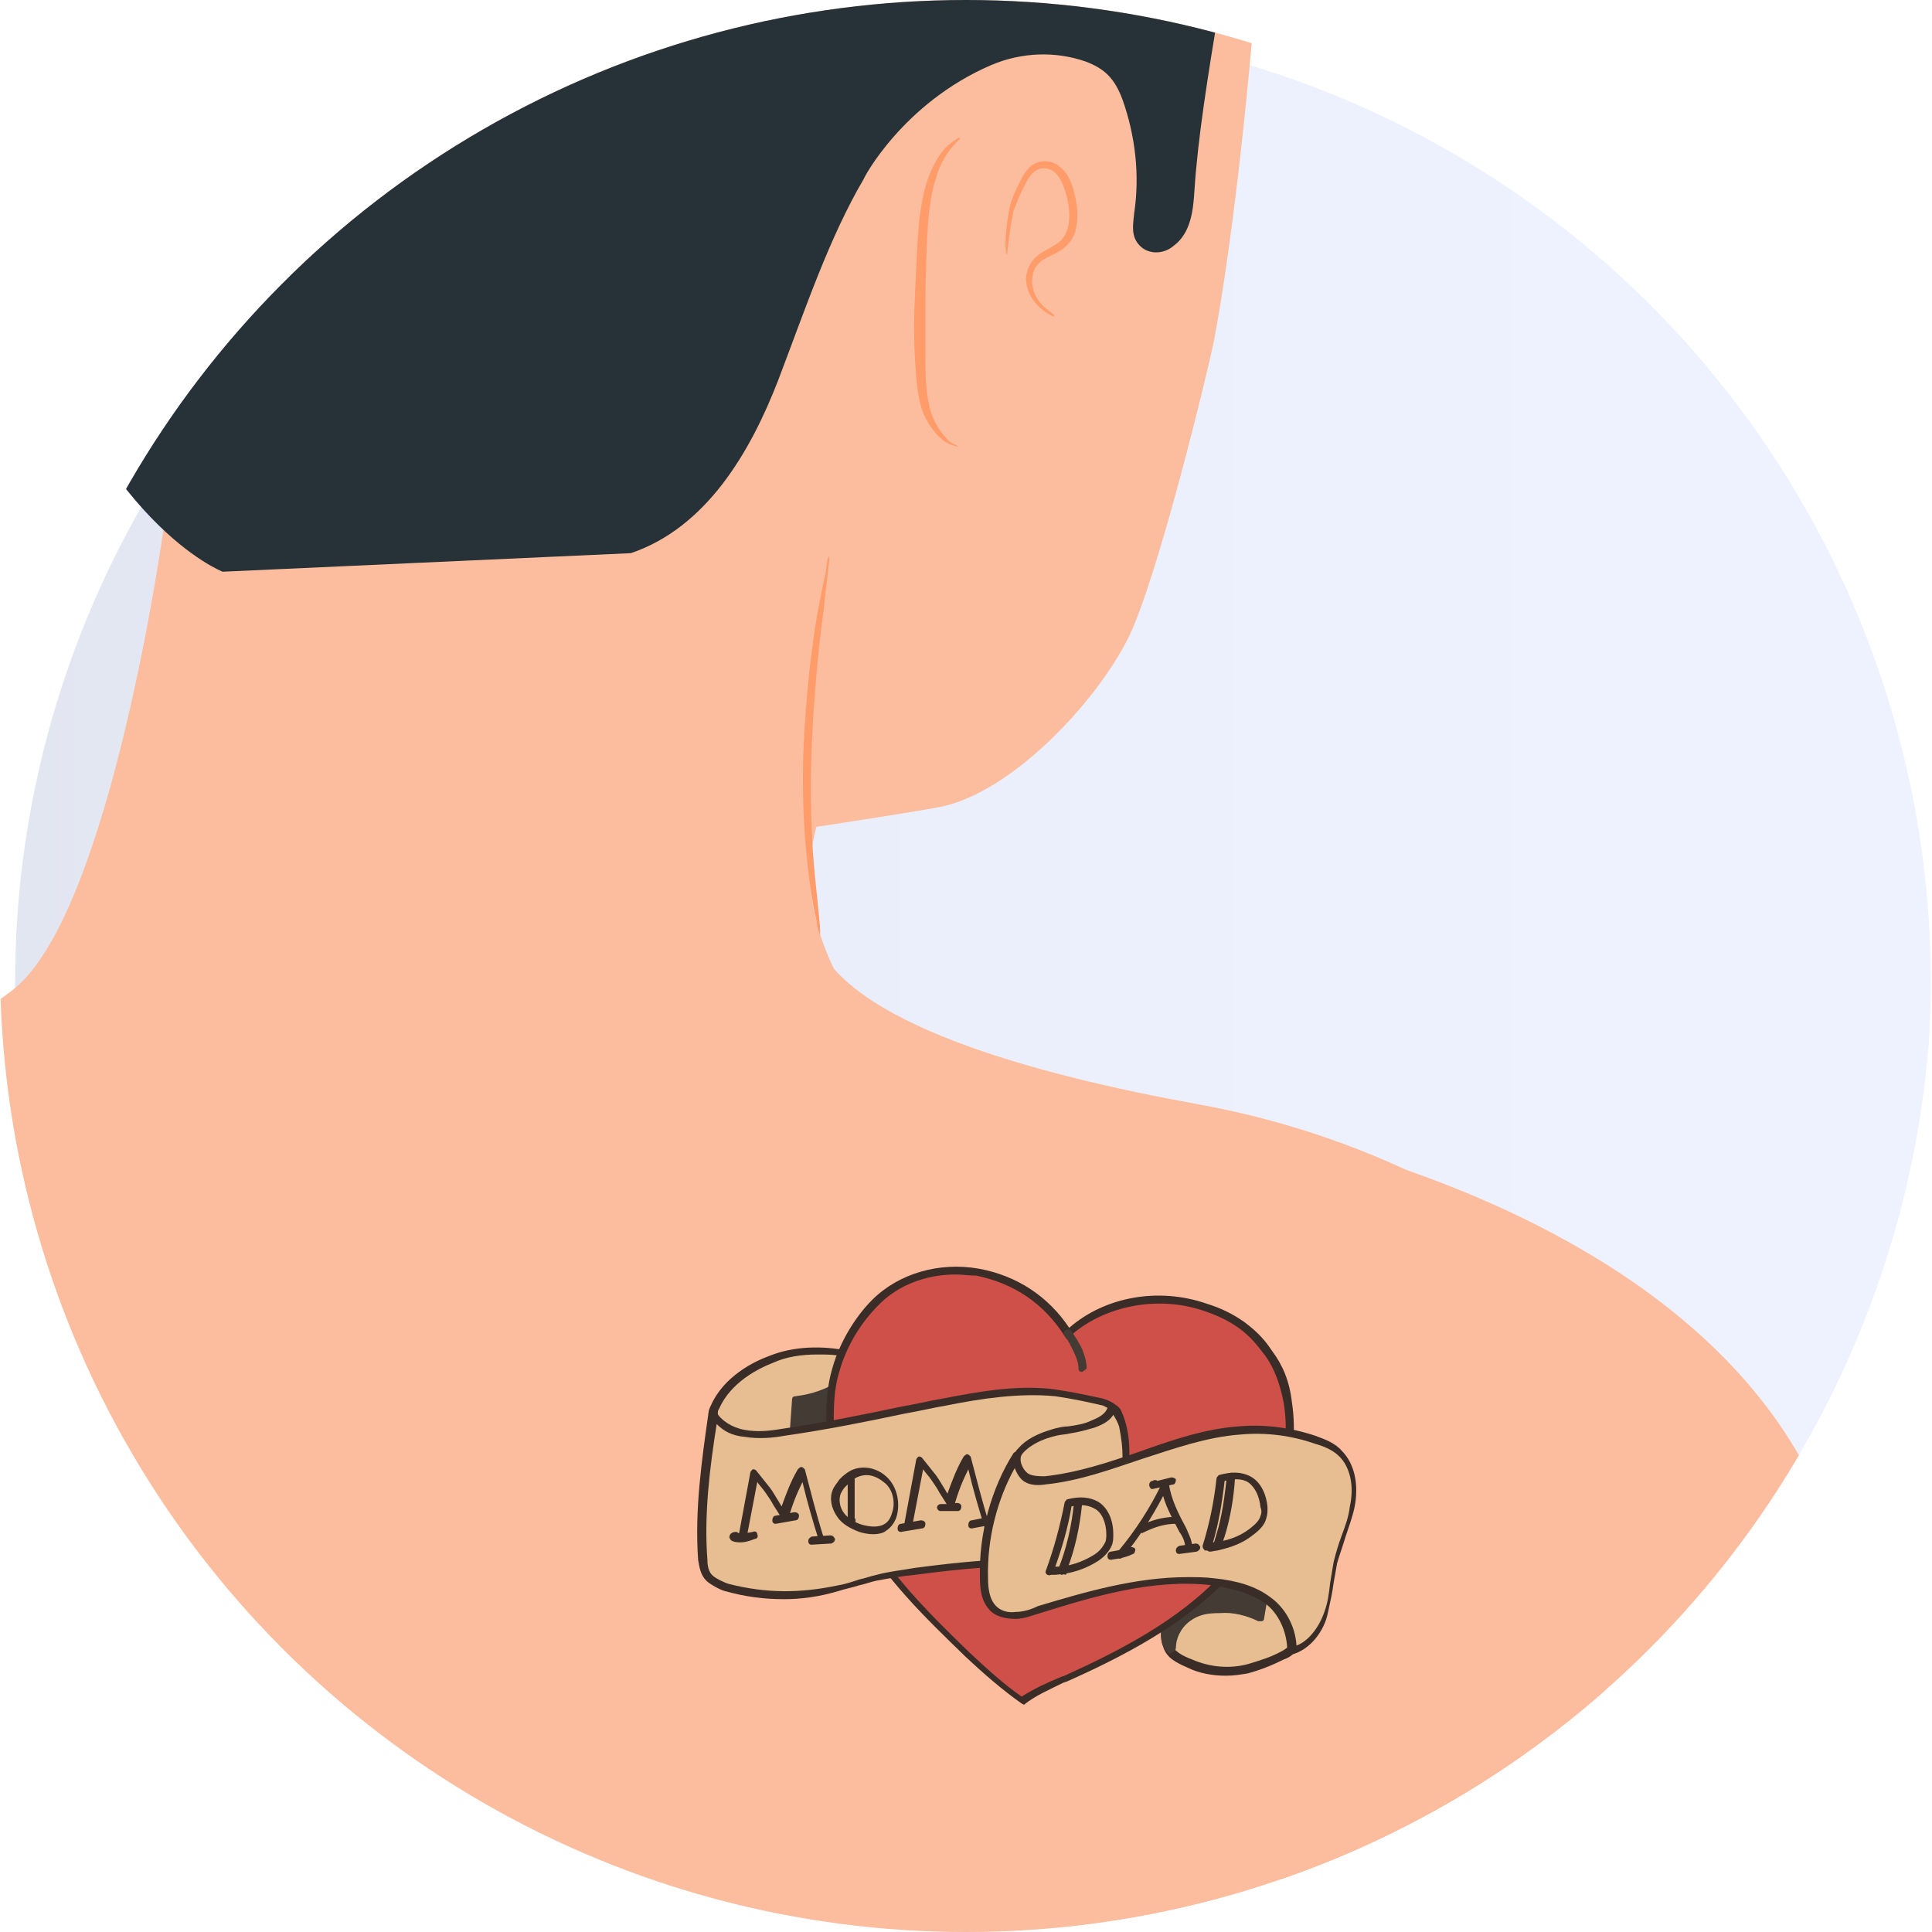
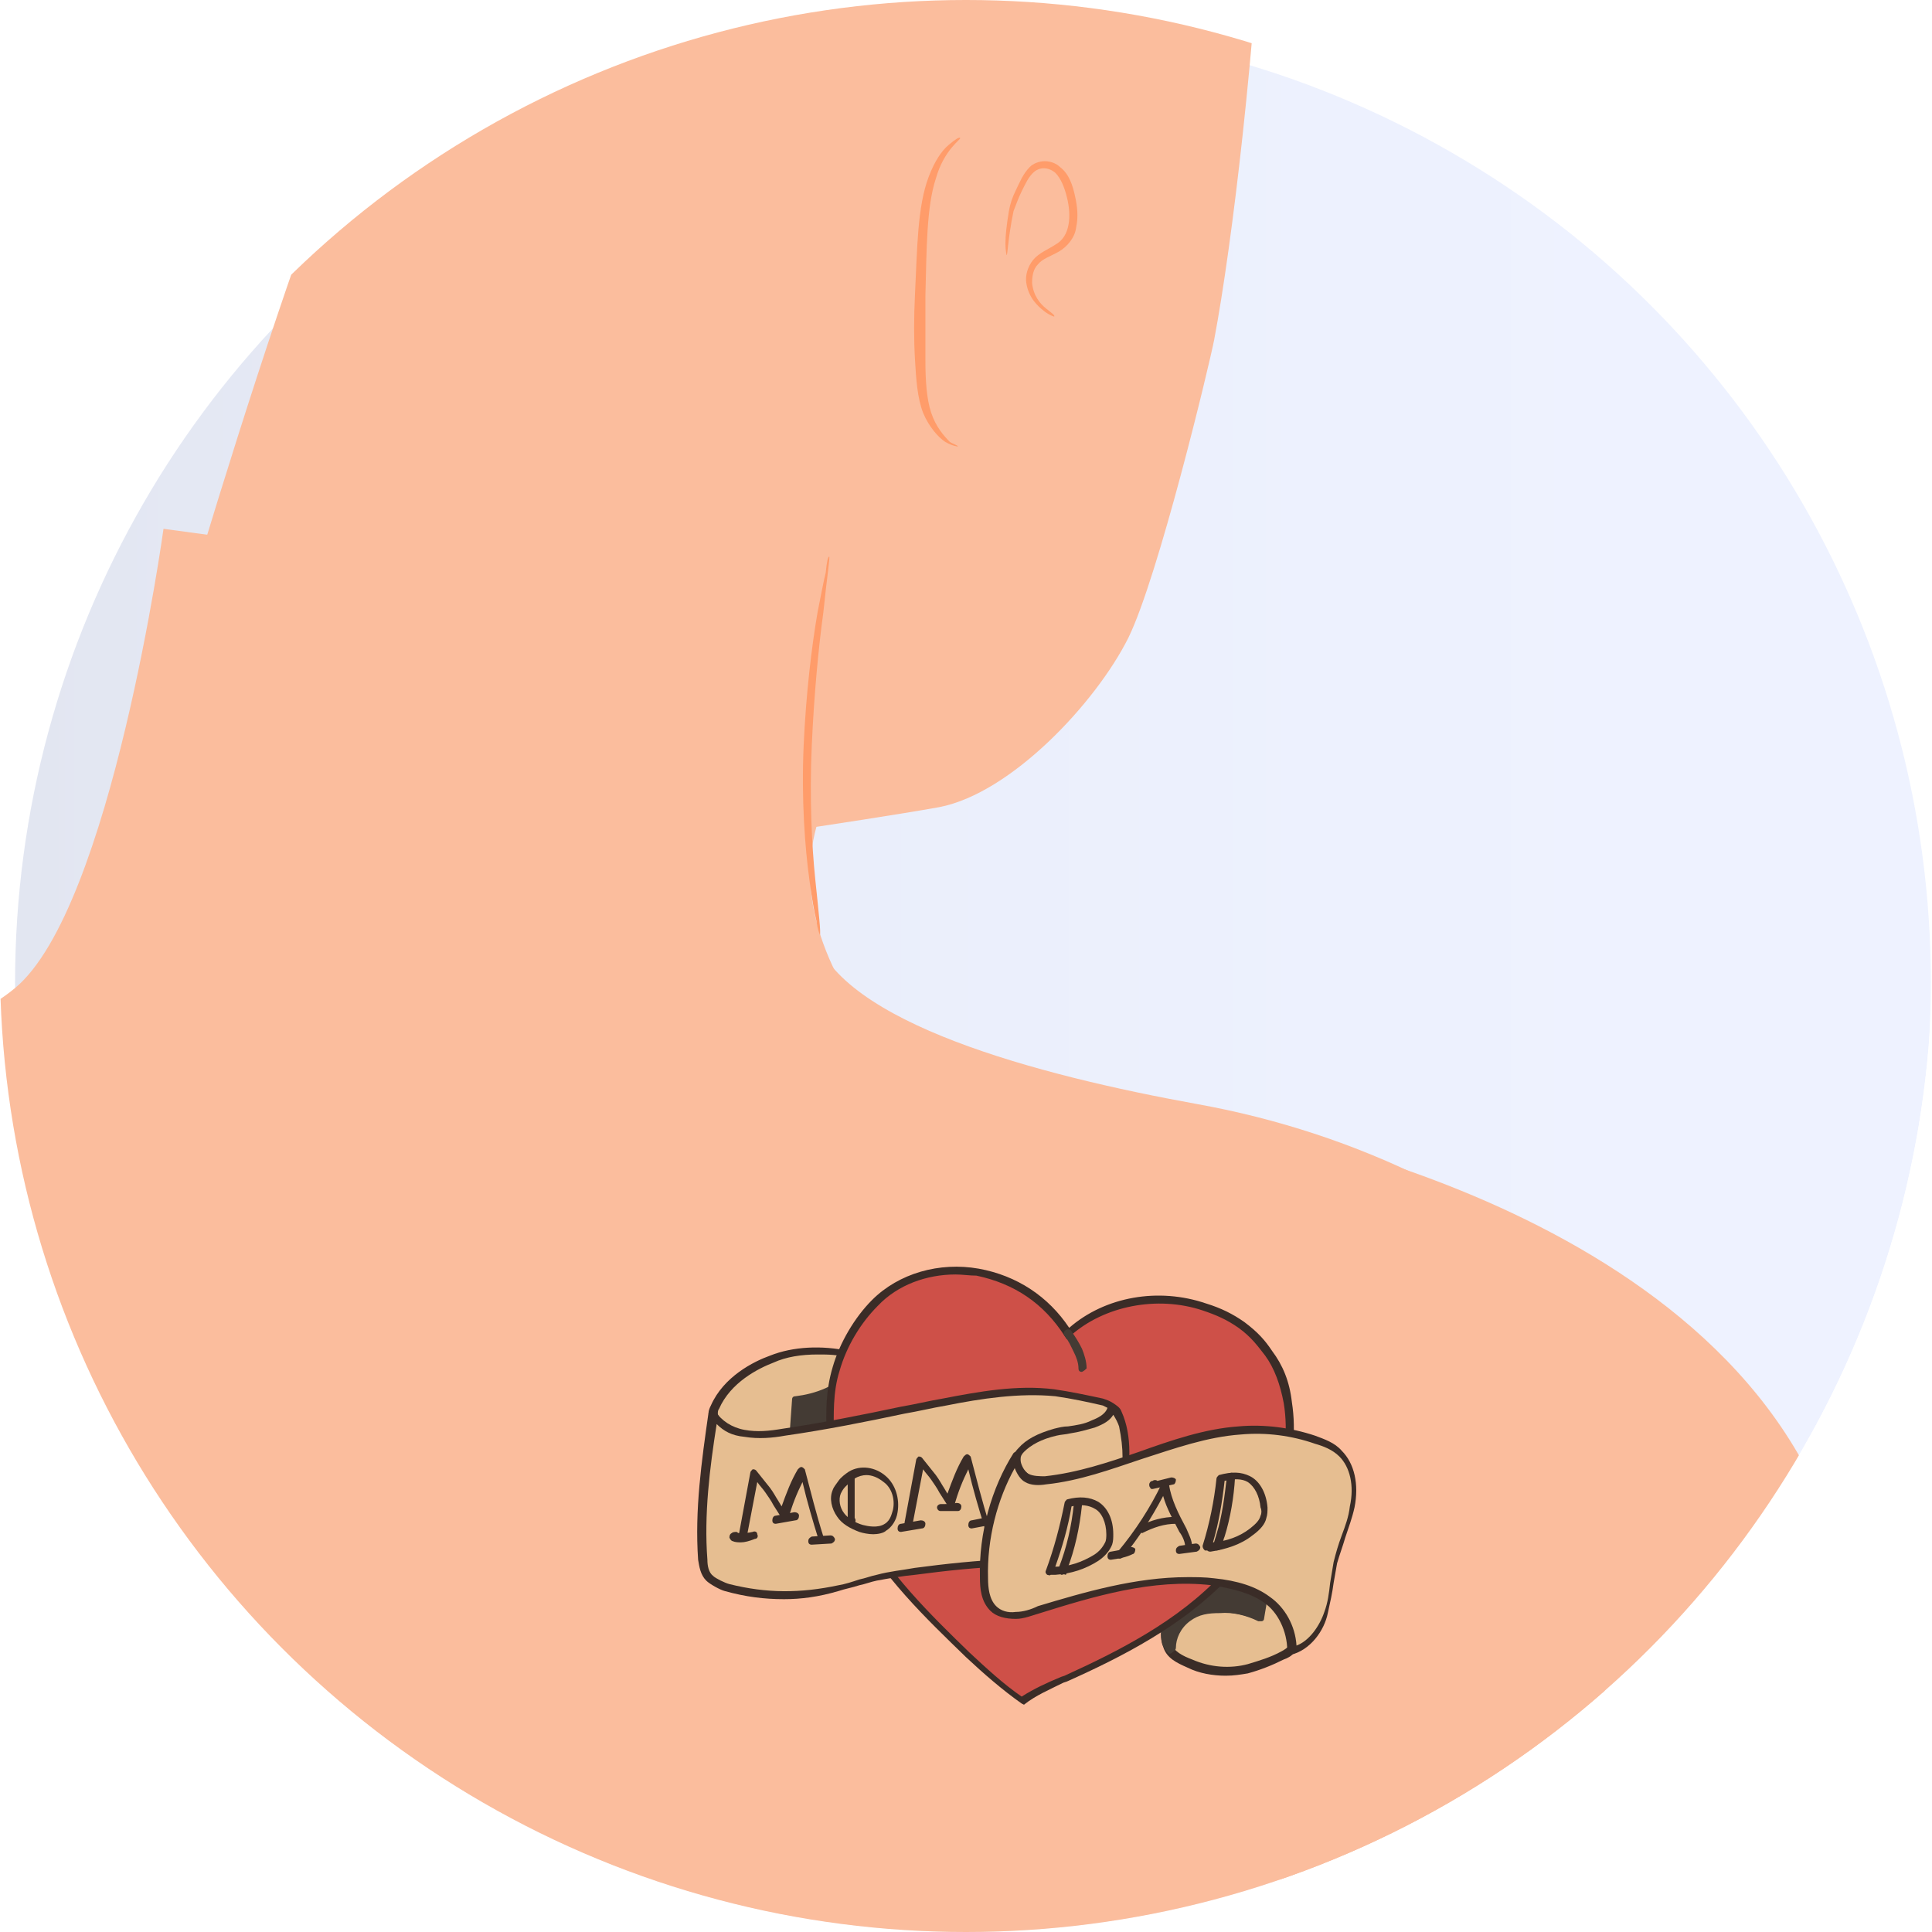
<svg xmlns="http://www.w3.org/2000/svg" xmlns:xlink="http://www.w3.org/1999/xlink" version="1.1" id="Layer_1" x="0px" y="0px" viewBox="0 0 166.6 166.6" style="enable-background:new 0 0 166.6 166.6;" xml:space="preserve">
  <style type="text/css">
	.st0{clip-path:url(#SVGID_00000015339351015519822160000003972279242927309233_);}
	.st1{opacity:0.18;}
	.st2{fill:url(#SVGID_00000025439553750483339330000012409580363012245691_);}
	.st3{fill:#FBBD9D;}
	.st4{fill:#FF9C6A;}
	.st5{fill:#263238;}
	.st6{fill:#FF735D;}
	.st7{fill:#375A64;}
	.st8{opacity:0.84;}
	.st9{fill:#E2BE8E;}
	.st10{fill:#171111;}
	.st11{fill:#222220;}
	.st12{fill:#C63B38;}
</style>
  <g>
    <g>
      <defs>
        <circle id="SVGID_1_" cx="83.3" cy="83.3" r="83.3" />
      </defs>
      <clipPath id="SVGID_00000060022144619389460850000016793059054595212456_">
        <use xlink:href="#SVGID_1_" style="overflow:visible;" />
      </clipPath>
      <g style="clip-path:url(#SVGID_00000060022144619389460850000016793059054595212456_);">
        <g class="st1">
          <linearGradient id="SVGID_00000106847024171155469640000013486987618500715162_" gradientUnits="userSpaceOnUse" x1="1.297" y1="996.697" x2="166.5" y2="996.697" gradientTransform="matrix(1 0 0 1 0 -912)">
            <stop offset="0" style="stop-color:#5F74B1" />
            <stop offset="0.247" style="stop-color:#7A90D2" />
            <stop offset="0.49" style="stop-color:#8FA6EB" />
            <stop offset="0.713" style="stop-color:#9CB3FA" />
            <stop offset="0.894" style="stop-color:#A0B7FF" />
          </linearGradient>
          <circle style="fill:url(#SVGID_00000106847024171155469640000013486987618500715162_);" cx="83.9" cy="84.7" r="82.6" />
        </g>
        <g>
          <g>
            <path class="st3" d="M140.2,113.8c-10.2-9.8-23.1-16.1-37-18.6c-13.8-2.5-30.7-7-33-14.6c-3.6-11.6-1.5-27.6-1.5-27.6       l-54.6-7.4c0,0-4.5,32.7-12.8,39.6s-34.9,12-40.6,16.6c-5.6,4.6-32.4,40.3-32.4,40.3S-52,201.5-51,209.4       c0.9,7.9,15.7,82,15.7,92.9c-0.1,10.9-9.1,28.5-9.1,28.5h159.3l-9.7-32c1.2-3.1,18.8-109.9,22.3-123.6c0.2,0.3,0.4,0.5,0.5,0.6       l18.5-53.6C145.8,120,143.4,116.9,140.2,113.8z" />
          </g>
          <g>
            <g>
              <g>
                <path class="st4" d="M37.2,303c-0.2,0-0.6-19.4-0.9-43.3c-0.3-23.9-0.4-43.3-0.2-43.3c0.2,0,0.6,19.4,0.9,43.3         C37.3,283.6,37.4,303,37.2,303z" />
              </g>
            </g>
          </g>
          <g>
            <g>
              <g>
                <path class="st4" d="M20.1,163.2c0,0,0,0.8-0.1,2.3c0,0.7-0.1,1.6-0.3,2.7c-0.2,1-0.3,2.2-0.6,3.5c-0.3,1.3-0.6,2.7-1,4.2         c-0.4,1.5-1,3.1-1.6,4.7c-1.3,3.3-3,6.7-5.1,10.2c-2.2,3.4-4.6,6.4-6.9,9c-1.2,1.2-2.4,2.5-3.6,3.5c-1.1,1.1-2.3,2-3.3,2.8         c-1,0.8-2,1.5-2.9,2.1s-1.6,1.1-2.3,1.4c-1.3,0.7-2,1.1-2,1.1s0.6-0.5,1.9-1.3c0.6-0.4,1.4-0.9,2.2-1.5s1.8-1.3,2.8-2.1         c1-0.8,2.1-1.7,3.2-2.8c1.2-1,2.3-2.2,3.5-3.5c2.3-2.6,4.7-5.6,6.8-8.9c2.1-3.4,3.8-6.8,5.1-10c0.6-1.6,1.2-3.2,1.6-4.6         c0.5-1.5,0.8-2.9,1.1-4.1c0.3-1.3,0.5-2.4,0.7-3.5c0.2-1,0.3-1.9,0.4-2.6C19.9,164,20,163.2,20.1,163.2z" />
              </g>
            </g>
          </g>
          <g>
            <g>
              <path class="st3" d="M105.3,96.7c0,0,43.4,6.5,52.9,35.7c11.2,34.6,30.3,167.1,27.5,183.3c-0.4,2.4-2.5,15.3-2.5,15.3h-46.5        l1.7-23.1c0,0-17.7-101.1-18.7-107.5s-6.9-6.4-6.9-6.4L105.3,96.7z" />
            </g>
            <g>
              <g>
                <path class="st4" d="M128.3,155.8c0,0,0,0.3,0,0.8c0,0.5-0.1,1.3-0.2,2.2c-0.2,1.9-0.4,4.6-0.8,8c-0.7,6.7-1.9,16-3.5,26.1         s-3.4,19.4-4.8,25.9c-0.7,3.3-1.3,6-1.7,7.8c-0.2,0.9-0.4,1.6-0.5,2.1c-0.1,0.5-0.2,0.7-0.2,0.7s0-0.3,0.1-0.8         c0.1-0.5,0.2-1.2,0.4-2.1c0.4-1.9,0.9-4.6,1.6-7.9c1.3-6.6,3-15.8,4.6-25.9s2.8-19.4,3.6-26.1c0.4-3.3,0.7-6,0.9-8         c0.1-0.9,0.2-1.6,0.3-2.2C128.2,156.1,128.3,155.8,128.3,155.8z" />
              </g>
            </g>
          </g>
          <g>
            <g>
-               <path class="st3" d="M-25,96.1c0,0-48.8,8.7-64.5,37.5c-17.5,31.9-28.5,163.7-25.7,179.9c0.4,2.4,2.8,17.5,2.8,17.5h46.4        l-1.9-25.3c0,0,17.7-101.1,18.7-107.5c1-6.5,6.9-6.4,6.9-6.4L-25,96.1z" />
-             </g>
+               </g>
            <g>
              <g>
                <path class="st4" d="M-59.7,156.2c0,0,0.1,0.3,0.1,0.8c0.1,0.6,0.2,1.3,0.3,2.3c0.2,2,0.6,4.8,1.1,8.4         c1,7.1,2.5,16.8,4.4,27.4c1.9,10.7,3.6,20.4,4.7,27.3c0.6,3.5,1,6.4,1.3,8.3c0.1,1,0.2,1.7,0.3,2.3c0.1,0.5,0.1,0.8,0.1,0.8         s-0.1-0.3-0.2-0.8c-0.1-0.6-0.2-1.3-0.4-2.3c-0.3-2-0.8-4.8-1.4-8.3c-1.3-7.1-3-16.7-4.9-27.3c-1.9-10.7-3.4-20.4-4.2-27.4         c-0.4-3.5-0.8-6.4-0.9-8.4c-0.1-1-0.1-1.7-0.2-2.3C-59.7,156.5-59.7,156.2-59.7,156.2z" />
              </g>
            </g>
          </g>
        </g>
        <g>
          <g>
            <g>
              <path class="st3" d="M104.7,29.3c3.2-16.9,7.8-67.9,1.1-67.9L30.6,9.1C22.2,28.9,10.3,72,10.3,72l66.2,18.7        c-5.4-6.8-7.8-13.2-6.1-19.4c0,0,7.3-1.1,10.6-1.7c6.2-1.2,13.5-9,16.3-14.6C99.9,49.7,104.3,31.4,104.7,29.3z" />
            </g>
          </g>
          <g>
            <g>
-               <path class="st5" d="M85.5,5.6c2.6-1.1,5.5-1.2,8.1-0.3c1.6,0.6,2.5,1.4,3.2,3.3c1.1,3.1,1.5,6.5,1,9.8c-0.1,1-0.3,2,0.5,2.8        c0.8,0.8,2.1,0.7,2.9,0c1.5-1.1,1.7-3.1,1.8-4.8c0.6-9.2,3.5-21.3,4.1-30.6l0,0c0.2-0.9,0.3-1.9,0.5-2.8        c1.9-12.8,2.1-21.5-4.8-36.5c-6.9-15.1-27.8-22.3-39.2-25c-11.4-2.7-26.3-1-42.9,7.8C4.1-62.2-3.9-31.2-3.9-31.2        s-2.2,5.1-2,19.4C-5.8,2.4-5,3.2,1.8,24.2c6.7,21,17.4,25.1,17.4,25.1l35.2-1.6c6.5-2.2,10.3-8.7,12.7-14.9        c2.4-6.3,4.4-12.3,7.4-17.4C74.4,15.5,77.8,8.9,85.5,5.6z" />
-             </g>
+               </g>
          </g>
          <g>
            <g>
              <path class="st6" d="M4.4-62.1c8.1-3.5,16-2.6,21.3,4.7c4.6,6.2,6.8,13.1,5,20.5c-1.8,7.5-8.9,13.6-16.6,13.5        c-4.8,0.1-9.3-2.2-12.8-5.4c-5.1-4.8-8-12.1-7-19C-4.6-54.8-2.4-60,4.4-62.1" />
            </g>
          </g>
          <g>
            <g>
              <path class="st5" d="M27.6-41.4c-3.7-9.4-7.3-19.2-18.3-22.1c-18.5-6.4-24.7-3.3-33.6,1c-5.3,2.5-10.2,11.7-11.8,17.3        c-1.8,6.5,0.1,13.6,4.2,18.9s10.2,8.8,16.7,10.4c1.6,0.4,3.4,0.8,4.7,1.8c2.7,2.2,2.5,6.7,0.4,9.5s-5.4,4.4-8.6,5.8        c8.8,3.7,20,0.4,25.4-7.4C7-1.8,5.2,2.8,2.1,6.1c9.5-3.4,18-9.9,22.9-18.6S31.3-32.1,27.6-41.4z" />
            </g>
          </g>
          <g>
            <g>
              <g>
                <path class="st7" d="M9.4-63.5c0,0,0.1,0,0.4,0.1c0.3,0.1,0.7,0.2,1.2,0.3c1,0.3,2.5,0.9,4.2,1.9s3.7,2.7,5.4,4.9         c1.8,2.3,3.4,5.1,4.8,8.4c0.7,1.6,1.4,3.4,2.2,5.2c0.7,1.8,1.4,3.8,1.9,5.9c0.9,4.2,1,8.8,0.1,13.5         c-0.9,4.7-2.8,9.5-5.8,13.7c-3,4.3-6.9,8.1-11.5,11.1c-3.2,2.1-6.5,3.7-10,5L0.8,7l1-1.1C5,2.5,6.6-2.1,6.5-6.4l0.7,0.2         C4-1.7-0.8,1.1-5.5,2.2s-9.4,0.7-13.2-0.9l-0.6-0.2l0.6-0.2c3.6-1.6,6.9-3.3,8.7-6c1.7-2.6,1.7-5.7,0.7-7.6         c-1.1-1.9-3-2.5-4.1-2.8c-0.5-0.2-1-0.3-1.3-0.4C-15-16-15.1-16-15.1-16s0.2,0,0.5,0.1c0.3,0.1,0.7,0.2,1.3,0.3         c0.6,0.1,1.3,0.3,2.1,0.7c0.8,0.4,1.6,1.1,2.2,2.1c1.2,2,1.2,5.2-0.6,8s-5.2,4.6-8.8,6.2V0.9c3.6,1.4,8.1,1.9,12.7,0.7         c4.6-1.1,9.2-3.8,12.3-8.2l0.6-0.8v1.1C7.3-1.9,5.6,2.8,2.4,6.4L2,5.8C5.4,4.6,8.7,3,11.8,0.9c4.5-3,8.4-6.7,11.3-10.9         s4.8-8.9,5.7-13.5c0.9-4.6,0.8-9.2,0-13.3c-0.4-2.1-1.1-4-1.8-5.8s-1.4-3.6-2.1-5.2c-1.4-3.3-3-6.1-4.7-8.4         c-1.7-2.3-3.6-3.9-5.3-5C11.6-63,9.3-63.4,9.4-63.5z" />
              </g>
            </g>
          </g>
          <g>
            <g>
              <g>
                <path class="st7" d="M24.2-41.3c0,0,0,0.1-0.1,0.3c-0.1,0.2-0.2,0.5-0.4,0.9c-0.3,0.8-0.9,1.9-1.6,3.3         c-1.6,2.8-4.1,6.7-8.4,10.5C11.7-24.4,9-22.6,6-21.2c-3.1,1.4-6.7,2.4-10.5,2.6s-7.9-0.4-11.6-2.2c-3.8-1.7-7.1-4.8-9.3-8.6         s-3.2-8.2-2.6-12.4c0.5-4.2,2.7-7.8,5.3-10.6c2.6-2.8,5.7-4.8,8.7-6.2s6.1-2.3,8.9-2.8c5.6-1,10.3-0.4,13.4,0.3         c0.8,0.2,1.5,0.4,2,0.5c0.6,0.2,1.1,0.3,1.5,0.5c0.4,0.1,0.6,0.3,0.9,0.3c0.2,0.1,0.3,0.1,0.3,0.1s-0.1,0-0.3-0.1         c-0.2-0.1-0.5-0.2-0.9-0.3c-0.4-0.1-0.9-0.3-1.5-0.4c-0.6-0.2-1.3-0.3-2-0.5C5.2-61.5,0.5-61.9-5-60.9         c-2.8,0.5-5.8,1.4-8.8,2.8s-6,3.4-8.5,6.1s-4.6,6.2-5.1,10.2s0.4,8.3,2.6,11.9c2.1,3.7,5.3,6.6,9,8.3         c3.6,1.7,7.6,2.3,11.3,2.2s7.2-1.1,10.2-2.4c3-1.4,5.6-3.1,7.7-4.9c4.3-3.7,6.9-7.6,8.5-10.3c0.8-1.4,1.4-2.5,1.7-3.2         c0.2-0.3,0.3-0.6,0.4-0.9C24.1-41.2,24.1-41.3,24.2-41.3z" />
              </g>
            </g>
          </g>
          <g>
            <g>
              <g>
                <path class="st7" d="M28.1-43.9c0,0,0.3-0.1,0.9-0.2c0.6-0.1,1.4-0.3,2.6-0.3c2.2-0.2,5.5-0.4,9.5-0.1         c8,0.5,18.9,3.4,29.6,9.2s19.5,12.8,25.5,17.8c3.1,2.6,5.5,4.7,7.2,6.1c0.8,0.7,1.4,1.3,1.9,1.7c0.4,0.4,0.7,0.6,0.6,0.6         c0,0-0.3-0.2-0.7-0.5c-0.5-0.4-1.2-0.9-2-1.6c-1.8-1.5-4.3-3.5-7.3-6c-6.2-5-14.9-11.8-25.5-17.6S49-43.5,41.1-44.1         c-4-0.4-7.2-0.3-9.4-0.2c-1.1,0-2,0.2-2.6,0.2C28.4-43.9,28.1-43.9,28.1-43.9z" />
              </g>
            </g>
          </g>
          <g>
            <g>
              <g>
                <path class="st7" d="M105.8-45.4c0,0-0.3,0-0.8-0.2c-0.6-0.2-1.3-0.4-2.1-0.7c-0.9-0.3-2.1-0.7-3.4-1.1         c-1.3-0.4-2.8-0.9-4.5-1.4c-1.7-0.5-3.5-1-5.6-1.4c-2-0.5-4.2-0.9-6.4-1.3c-4.6-0.8-9.6-1.4-15-1.7         c-5.3-0.3-10.4-0.2-15.1,0.1c-2.3,0.2-4.5,0.3-6.6,0.6c-2.1,0.2-4,0.5-5.7,0.8c-1.7,0.2-3.3,0.6-4.7,0.8         c-1.4,0.2-2.5,0.5-3.5,0.7c-0.9,0.2-1.6,0.4-2.2,0.5c-0.5,0.1-0.8,0.1-0.8,0.1s0.3-0.1,0.7-0.3c0.6-0.2,1.3-0.4,2.2-0.6         c0.9-0.3,2.1-0.6,3.5-0.9c1.4-0.3,2.9-0.7,4.7-0.9c1.7-0.3,3.6-0.6,5.7-0.9c2.1-0.3,4.3-0.5,6.6-0.7         c4.7-0.3,9.8-0.4,15.2-0.1s10.5,1,15,1.8c2.3,0.5,4.5,0.9,6.5,1.4s3.9,1,5.6,1.5s3.2,1,4.5,1.5c1.3,0.4,2.5,0.9,3.4,1.2         s1.5,0.6,2.1,0.9C105.5-45.5,105.8-45.4,105.8-45.4z" />
              </g>
            </g>
          </g>
          <g>
            <g>
              <g>
                <path class="st4" d="M71.5,48c0.1,0-0.2,1.8-0.5,4.8c-0.4,2.9-0.8,7-1,11.5c-0.2,4.5,0,8.6,0.3,11.5s0.5,4.7,0.4,4.8         c0,0-0.2-0.4-0.3-1.2c-0.2-0.8-0.4-2-0.6-3.5c-0.4-2.9-0.7-7-0.5-11.6c0.2-4.5,0.7-8.6,1.2-11.5c0.3-1.5,0.5-2.6,0.7-3.4         C71.3,48.4,71.4,48,71.5,48z" />
              </g>
            </g>
          </g>
          <g>
            <g>
              <g>
                <path class="st4" d="M82.6,38.5c0,0-0.4,0-1.1-0.4c-0.6-0.4-1.4-1.3-1.9-2.5c-0.5-1.3-0.6-2.9-0.7-4.6         c-0.1-1.7-0.1-3.6,0-5.6c0.2-4,0.2-7.6,1.2-10.2c0.5-1.3,1.1-2.2,1.7-2.7s0.9-0.7,1-0.6c0.1,0.1-1.4,1-2.1,3.5         c-0.8,2.4-0.8,6.1-0.9,10.1c0,2,0,3.9,0,5.6c0,1.7,0.1,3.3,0.5,4.5c0.4,1.2,1.1,2,1.6,2.5C82.2,38.3,82.6,38.4,82.6,38.5z" />
              </g>
            </g>
          </g>
          <g>
            <g>
              <g>
                <path class="st4" d="M86.8,22c0,0-0.1-0.4-0.1-1c0-0.7,0.1-1.6,0.3-2.8c0.1-0.6,0.3-1.2,0.6-1.8c0.3-0.6,0.6-1.4,1.2-2         c0.3-0.3,0.8-0.5,1.3-0.5s1,0.2,1.3,0.5c0.8,0.6,1.1,1.6,1.3,2.5c0.2,0.9,0.3,1.8,0.1,2.7c-0.1,0.9-0.8,1.7-1.5,2.1         c-0.7,0.4-1.4,0.6-1.8,1.1c-0.4,0.4-0.5,1-0.5,1.6c0.1,1.1,0.7,1.8,1.2,2.2c0.5,0.4,0.8,0.6,0.7,0.7c0,0-0.4-0.1-0.9-0.5         s-1.3-1.1-1.5-2.4c-0.1-0.6,0.1-1.4,0.6-2c0.5-0.6,1.3-0.9,1.9-1.3c1.3-0.7,1.4-2.5,1-4.1c-0.2-0.8-0.5-1.6-1-2.1         c-0.6-0.5-1.3-0.5-1.8-0.1c-0.5,0.4-0.8,1.1-1.1,1.7c-0.3,0.6-0.5,1.2-0.7,1.7C86.9,20.6,86.9,22,86.8,22z" />
              </g>
            </g>
          </g>
        </g>
        <g class="st8">
          <g>
            <g>
              <g>
                <g>
                  <path class="st9" d="M62.3,122.9c-0.3-0.2-0.7-0.7-0.7-1.1c0-0.2,0.1-0.4,0.2-0.6c0.9-2,2.9-3.4,4.9-4.1          c2.1-0.8,4.5-0.9,6.6-0.4c0.6,0.1,1,0.3,1.3,0.8c0.2,0.3,0.2,0.9,0.1,1.3c-0.1,1.3-0.2,2.5-0.3,3.8c-2.2,0.4-4.4,0.7-6.7,1          c-0.9,0.1-1.9,0.2-2.8,0.2C63.9,123.7,62.9,123.5,62.3,122.9z" />
                  <path class="st10" d="M65.4,124.2c-0.2,0-0.4,0-0.6,0c-1.1-0.1-2.1-0.4-2.8-1l0,0c-0.3-0.2-0.8-0.8-0.9-1.3          c0-0.3,0.1-0.5,0.2-0.7c1.1-2.5,3.7-3.8,5.1-4.3c2-0.8,4.5-0.9,6.8-0.4c0.6,0.1,1.2,0.3,1.5,1c0.2,0.3,0.2,0.8,0.2,1.5          c-0.1,0.6-0.1,1.3-0.1,1.9c0,0.6-0.1,1.2-0.1,1.9c0,0.2-0.1,0.3-0.3,0.3c-2.2,0.4-4.5,0.7-6.7,1          C67,124,66.2,124.2,65.4,124.2z M70.5,116.8c-1.4,0-2.7,0.2-3.8,0.7c-1.3,0.5-3.7,1.7-4.7,4c-0.1,0.1-0.1,0.3-0.1,0.4          c0,0.2,0.3,0.6,0.6,0.8l0,0c0.6,0.5,1.4,0.8,2.4,0.8c0.9,0.1,1.7,0,2.7-0.2c2.1-0.3,4.3-0.6,6.4-1c0-0.6,0.1-1.1,0.1-1.6          c0-0.6,0.1-1.2,0.1-1.9c0-0.5,0-0.9-0.1-1.1c-0.2-0.3-0.5-0.5-1-0.6C72.3,116.8,71.4,116.8,70.5,116.8z" />
                </g>
                <g>
                  <path class="st11" d="M74.3,117.3c0.3,0.4,0.4,1.2,0.4,1.8c0.1,1.3-0.1,2.3-0.4,3.5c0,0.1,0,0.1,0,0.2s-0.1,0.1-0.2,0.1          c-1.9,0.3-3.8,0.6-5.6,0.8c0.1-0.9,0.1-1.9,0.2-2.8c2-0.2,4-1,5.3-2.8C74,117.8,74.1,117.4,74.3,117.3z" />
                  <path class="st11" d="M68.4,123.9c-0.1,0-0.2,0-0.2-0.1c-0.1-0.1-0.1-0.2-0.1-0.3l0.2-2.8c0-0.2,0.1-0.3,0.3-0.3          c1.6-0.2,3.7-0.8,5.1-2.7c0-0.1,0.1-0.1,0.1-0.2c0.1-0.2,0.2-0.4,0.4-0.5c0.1-0.1,0.2-0.1,0.2-0.1c0.1,0,0.2,0.1,0.2,0.1          c0.4,0.5,0.5,1.3,0.5,2c0.1,1.3-0.1,2.4-0.4,3.6c0,0.1,0,0.2-0.1,0.3c-0.1,0.2-0.3,0.2-0.4,0.2          C72.2,123.4,70.3,123.7,68.4,123.9L68.4,123.9z M68.9,121.1l-0.1,2.1c1.7-0.2,3.5-0.5,5.2-0.8l0,0c0.3-1.1,0.5-2.1,0.4-3.4          c0-0.3,0-0.7-0.1-1.1c0,0.1-0.1,0.1-0.1,0.2C72.7,120.1,70.6,120.8,68.9,121.1z" />
                </g>
              </g>
              <g>
                <g>
                  <path class="st9" d="M111.3,142.2c0.3-0.4,0.3-0.9,0.2-1.4c-0.1-0.5-0.4-0.9-0.7-1.3c-0.6-0.9-1.3-1.9-2.2-2.5          c-0.8-0.4-1.7-0.6-2.5-0.7c-1.7-0.2-3.3-0.5-5-0.2c-0.2,1.2-0.4,2.5-0.6,3.7c-0.1,0.7-0.2,1.3,0,2c0.3,0.8,1.1,1.3,1.9,1.6          c1.6,0.7,3.4,0.9,5,0.5c1.1-0.3,2-0.7,3-1.2C110.8,142.6,111.1,142.4,111.3,142.2z" />
                  <path class="st10" d="M105.7,144.5c-1.1,0-2.3-0.2-3.3-0.7c-0.9-0.4-1.8-0.8-2.1-1.8c-0.3-0.7-0.1-1.5,0-2.1l0.6-3.7          c0-0.1,0.1-0.3,0.3-0.3c1.7-0.3,3.4,0,5.1,0.2c0.9,0.1,1.8,0.3,2.6,0.7c1.1,0.6,1.7,1.7,2.3,2.6c0.3,0.4,0.6,0.9,0.7,1.4          c0.2,0.6,0.1,1.3-0.3,1.7l0,0c-0.2,0.3-0.6,0.5-0.9,0.6c-1,0.5-2,0.9-3.1,1.2C107,144.4,106.4,144.5,105.7,144.5z           M101.5,136.4l-0.5,3.5c-0.1,0.6-0.2,1.2,0,1.8c0.2,0.7,1,1.1,1.8,1.4c1.6,0.7,3.3,0.8,4.8,0.4c1-0.3,2-0.6,2.9-1.1          c0.2-0.1,0.5-0.3,0.7-0.5l0,0c0.2-0.3,0.3-0.7,0.1-1.1c-0.1-0.4-0.4-0.8-0.6-1.2c-0.6-0.9-1.2-1.8-2.1-2.4          c-0.7-0.4-1.6-0.5-2.4-0.7C104.5,136.4,103,136.2,101.5,136.4z M111.3,142.2L111.3,142.2L111.3,142.2z" />
                </g>
                <g>
                  <path class="st11" d="M100.5,139.4c-0.1,0.5-0.2,1-0.2,1.5c0,0.5,0.2,1,0.5,1.4c0-1,0.5-2,1.3-2.6s1.7-0.7,2.8-0.7          c1.2,0,2.4,0.2,3.5,0.7c0.2-0.7,0.3-1.5,0.3-2.3c-2.3-1.3-5.1-1.7-7.7-1.1C100.8,137.4,100.7,138.3,100.5,139.4z" />
                  <path class="st11" d="M100.9,142.6c-0.1,0-0.2,0-0.2-0.1c-0.4-0.4-0.6-0.9-0.6-1.6c0-0.5,0.1-1.1,0.2-1.6          c0.1-0.5,0.2-1,0.3-1.5c0.1-0.5,0.2-1,0.3-1.6c0-0.1,0.1-0.2,0.2-0.3c2.7-0.6,5.6-0.2,8,1.1c0.1,0.1,0.2,0.2,0.2,0.3          c0,0.8-0.2,1.6-0.3,2.3c0,0.1-0.1,0.2-0.2,0.2c-0.1,0-0.2,0-0.3,0c-1-0.5-2.2-0.8-3.3-0.7c-1,0-1.8,0.1-2.6,0.7          c-0.8,0.6-1.2,1.5-1.2,2.3c0,0.1-0.1,0.3-0.2,0.3C101,142.6,100.9,142.6,100.9,142.6z M101.3,136.6          c-0.1,0.5-0.2,0.9-0.2,1.3c-0.1,0.5-0.2,1-0.3,1.6l0,0c-0.1,0.5-0.2,0.9-0.2,1.4c0,0.1,0,0.2,0,0.3c0.2-0.7,0.7-1.3,1.3-1.8          c0.9-0.7,1.9-0.7,2.9-0.8c1.1,0,2.2,0.2,3.2,0.6c0.1-0.5,0.2-1.1,0.2-1.6C106.2,136.5,103.7,136.1,101.3,136.6z           M100.5,139.4L100.5,139.4L100.5,139.4z" />
                </g>
              </g>
            </g>
            <g>
              <g>
                <path class="st12" d="M88.3,146.6c1.2-0.8,2.5-1.4,3.8-2c5-2.3,10-4.9,13.7-8.9c3.8-4,6.3-9.5,5.4-14.9         c-0.2-1.5-0.8-3-1.7-4.2c-0.7-0.9-1.2-1.6-2.4-2.4c-1-0.7-2-1.1-3.2-1.6c-4-1.4-8.7-0.6-11.7,2.3c-2-3.1-4.7-4.7-7.8-5.3         c-3.2-0.6-6.6,0.3-8.9,2.6c-1.5,1.5-2.7,3.6-3.4,5.7c-0.5,1.9-0.6,3.8-0.5,5.7c0.1,2.6,1.1,5.1,2.3,7.4c2.3,4.5,6,8,9.6,11.5         C85,144.1,86.6,145.5,88.3,146.6z" />
                <path class="st10" d="M88.3,147l-0.2-0.1c-1.7-1.2-3.3-2.6-4.8-4c-3.4-3.3-7.3-7-9.7-11.6c-1.5-2.8-2.2-5.2-2.3-7.6         c-0.1-1.8-0.1-3.8,0.5-5.8c0.6-2.1,1.9-4.3,3.4-5.8c2.3-2.3,5.8-3.3,9.2-2.7c3.3,0.6,6,2.4,7.8,5.1c3.1-2.7,7.7-3.5,11.8-2.1         c1.3,0.4,2.3,0.9,3.3,1.6c1.2,0.9,1.8,1.6,2.4,2.5c0.9,1.2,1.5,2.6,1.7,4.4c0.8,5.1-1.2,10.8-5.5,15.2         c-3.9,4.1-9.2,6.8-13.9,8.9l-0.3,0.1C90.5,145.7,89.3,146.2,88.3,147L88.3,147z M82.4,109.9c-2.5,0-5,0.9-6.7,2.7         c-1.5,1.5-2.7,3.5-3.3,5.6c-0.6,1.9-0.5,3.8-0.5,5.6c0.1,2.3,0.8,4.6,2.2,7.3c2.4,4.5,6.2,8.2,9.5,11.4         c1.4,1.3,2.9,2.7,4.5,3.8c1.1-0.7,2.2-1.2,3.4-1.7l0.3-0.1c4.6-2.1,9.8-4.7,13.6-8.8c4.1-4.3,6.1-9.8,5.3-14.7         c-0.3-1.6-0.8-3-1.6-4.1c-0.7-0.9-1.2-1.6-2.3-2.4c-1-0.7-1.9-1.1-3.1-1.5c-3.9-1.3-8.5-0.4-11.4,2.2l-0.3,0.3l-0.2-0.3         c-1.8-2.8-4.3-4.5-7.6-5.2C83.6,110,83,109.9,82.4,109.9z" />
              </g>
              <g>
                <path class="st11" d="M93.3,118.3c-0.2,0-0.3-0.1-0.3-0.3c0-0.5-0.2-1-0.4-1.4c-0.3-0.6-0.4-0.9-0.8-1.4         c-0.1-0.1-0.1-0.4,0.1-0.5c0.1-0.1,0.4-0.1,0.5,0.1c0.4,0.6,0.6,0.9,0.9,1.5c0.2,0.5,0.4,1.1,0.4,1.7         C93.6,118.1,93.5,118.2,93.3,118.3L93.3,118.3z" />
              </g>
            </g>
          </g>
          <g>
            <g>
              <g>
                <g>
                  <path class="st9" d="M67.6,123.6c-1.1,0.2-2.3,0.3-3.4,0.1c-1.1-0.2-2.2-0.8-2.7-1.8c-0.6,4.2-1.2,8.4-0.9,12.6          c0,0.6,0.1,1.2,0.6,1.6c0.3,0.3,1.1,0.7,1.5,0.8c3.3,0.8,6.2,0.8,9.5,0.1c1.1-0.2,2.2-0.6,3.4-0.9c1.1-0.3,2.2-0.4,3.3-0.6          c5.5-0.7,11.2-1.2,16.6-0.2c0.5-2,0.9-4.1,1.1-6.1c0.3-2.5,0.8-5.1-0.3-7.3c-0.1-0.2-0.4-0.4-0.6-0.6          c-0.2-0.1-0.5-0.3-0.7-0.4c-1.4-0.3-2.7-0.6-4.1-0.8c-3.2-0.3-6.4,0.2-9.5,0.8C76.8,121.9,72.2,123,67.6,123.6z" />
                  <path class="st10" d="M67.6,137.9c-1.7,0-3.3-0.2-5.1-0.7c-0.4-0.1-1.3-0.6-1.6-0.9c-0.5-0.5-0.6-1.2-0.7-1.8          c-0.3-4.3,0.3-8.5,0.9-12.7c0-0.1,0.1-0.3,0.3-0.3c0.1,0,0.3,0,0.3,0.2c0.5,0.8,1.4,1.4,2.5,1.6c1.1,0.2,2.1,0.1,3.3-0.1          l0,0c3.4-0.5,6.9-1.2,10.2-1.9c1.2-0.2,2.4-0.5,3.6-0.7c3.1-0.6,6.4-1.2,9.6-0.8c1.4,0.2,2.8,0.5,4.2,0.8          c0.3,0.1,0.6,0.2,0.9,0.4c0.3,0.2,0.6,0.4,0.7,0.7c1,2.2,0.7,4.7,0.4,7l-0.1,0.5c-0.2,1.9-0.6,4-1.2,6.2          c0,0.2-0.2,0.3-0.4,0.2c-5.5-1-11.2-0.5-16.5,0.2c-1.1,0.1-2.2,0.3-3.3,0.5c-0.5,0.1-1,0.3-1.5,0.4          c-0.6,0.2-1.2,0.3-1.8,0.5C70.6,137.7,69.1,137.9,67.6,137.9z M61.8,122.8c-0.6,3.8-1.1,7.8-0.8,11.7c0,0.5,0.1,1.1,0.5,1.4          c0.2,0.2,1,0.6,1.4,0.7c3.2,0.8,6.1,0.8,9.4,0.1c0.6-0.1,1.2-0.3,1.8-0.5c0.5-0.1,1-0.3,1.5-0.4c1.1-0.3,2.2-0.4,3.3-0.6          c5.3-0.7,11-1.2,16.4-0.3c0.5-2,0.8-4,1.1-5.8l0.1-0.5c0.3-2.3,0.6-4.6-0.3-6.6c-0.1-0.2-0.4-0.4-0.5-0.5          c-0.2-0.1-0.4-0.2-0.6-0.3c-1.3-0.3-2.7-0.6-4.1-0.8c-3.1-0.3-6.4,0.2-9.4,0.8c-1.2,0.2-2.4,0.5-3.6,0.7          c-3.3,0.7-6.8,1.4-10.3,1.9l0,0c-1.1,0.2-2.3,0.3-3.5,0.1C63.1,123.8,62.4,123.4,61.8,122.8z M67.6,123.6L67.6,123.6          L67.6,123.6z" />
                </g>
                <g>
                  <g>
                    <path class="st9" d="M91.2,127.7c-0.8,0.1-1.6,0.2-2.3-0.1c-0.7-0.3-1.3-1.1-1.2-1.8c0.1-0.3,0.2-0.5,0.4-0.8           c0.7-0.9,1.8-1.3,2.9-1.6c1.1-0.2,2.2-0.3,3.3-0.7c0.7-0.2,1.4-0.6,1.6-1.3c0.5,0.2,0.8,1,0.9,1.5c0.2,1,0.3,1.8,0.3,2.7           c0,0.1,0,0.2-0.1,0.3c-0.1,0.1-0.3,0.1-0.4,0.2C94.9,126.9,93,127.4,91.2,127.7z" />
                    <path class="st10" d="M90,128.2c-0.4,0-0.9-0.1-1.3-0.2c-0.8-0.3-1.6-1.3-1.4-2.2c0.1-0.3,0.2-0.6,0.5-0.9           c0.7-0.8,1.7-1.3,3.1-1.7c0.4-0.1,0.8-0.2,1.2-0.2c0.7-0.1,1.4-0.2,2-0.5c0.5-0.2,1.2-0.5,1.4-1.1c0-0.1,0.1-0.2,0.2-0.2           c0.1,0,0.2,0,0.3,0c0.7,0.4,1,1.6,1,1.7c0.2,1,0.3,1.8,0.3,2.8c0,0.1,0,0.3-0.1,0.4c-0.1,0.2-0.3,0.2-0.5,0.3h-0.1           c-1.7,0.7-3.6,1.3-5.5,1.6l0,0C90.8,128.1,90.4,128.2,90,128.2z M96,122c-0.3,0.5-0.8,0.8-1.6,1.1           c-0.7,0.2-1.4,0.4-2.1,0.5c-0.4,0.1-0.8,0.1-1.2,0.2c-1.3,0.3-2.2,0.8-2.8,1.4c-0.2,0.2-0.3,0.4-0.3,0.6           c-0.1,0.6,0.4,1.2,1,1.5c0.7,0.3,1.4,0.2,2.2,0.1l0,0c1.8-0.3,3.6-0.8,5.3-1.5c0,0,0.1,0,0.2-0.1h0.1c0,0,0,0,0-0.1           c0-0.9-0.1-1.7-0.3-2.7C96.4,122.7,96.2,122.3,96,122z" />
                  </g>
                  <g>
                    <path class="st9" d="M115.2,134.8c0.4-1.6,1.1-3.1,1.4-4.7c0.3-1.6,0.1-3.5-1-4.6c-0.6-0.6-1.4-0.9-2.2-1.2           c-2.1-0.7-4.3-1-6.5-0.8c-5.8,0.4-11,3.8-16.8,4.3c-0.6,0.1-1.1,0.1-1.6-0.2c-0.6-0.3-1-1.2-0.9-1.9           c-1.9,3-2.9,6.9-2.8,10.5c0,0.9,0.1,2,0.8,2.6c0.5,0.5,1.2,0.6,1.9,0.6c0.7,0,1.4-0.3,2-0.5c4.8-1.6,9.9-3,15-2.4           c1.6,0.2,3.3,0.6,4.6,1.5c1.4,0.9,2.2,2.7,2.2,4.4c1.4-0.3,2.6-1.9,3-3.3C114.7,137.7,114.9,136.2,115.2,134.8z" />
                    <path class="st10" d="M111.3,142.7c-0.1,0-0.2,0-0.2-0.1c-0.1-0.1-0.1-0.2-0.1-0.3c0-1.6-0.8-3.3-2-4.1           c-1.1-0.8-2.6-1.2-4.5-1.5c-5.1-0.6-10.3,1-14.8,2.4c-0.7,0.2-1.4,0.5-2.1,0.5c-0.9,0-1.7-0.2-2.2-0.7           c-0.8-0.8-0.9-1.9-0.9-2.9c-0.1-3.8,1-7.7,2.9-10.7c0.1-0.1,0.3-0.2,0.4-0.1c0.1,0.1,0.2,0.2,0.2,0.4           c-0.1,0.5,0.3,1.3,0.7,1.5c0.4,0.2,1,0.2,1.4,0.2c2.8-0.3,5.5-1.2,8.1-2.1c2.8-1,5.7-2,8.6-2.2c2.2-0.2,4.5,0.1,6.6,0.8           c0.8,0.3,1.7,0.6,2.3,1.3c1.1,1.1,1.5,2.9,1.1,4.9c-0.2,0.9-0.5,1.7-0.8,2.6c-0.2,0.7-0.5,1.5-0.7,2.2l0,0           c-0.1,0.6-0.2,1.1-0.3,1.7c-0.1,0.8-0.3,1.7-0.5,2.6C114.2,140.6,113,142.3,111.3,142.7           C111.4,142.7,111.4,142.7,111.3,142.7z M102.4,136c0.8,0,1.5,0,2.3,0.1c2,0.2,3.6,0.7,4.8,1.6c1.3,0.9,2.2,2.5,2.3,4.2           c1.1-0.4,2-1.7,2.4-2.9c0.3-0.8,0.4-1.6,0.5-2.5c0.1-0.6,0.2-1.2,0.3-1.8l0,0c0.2-0.8,0.4-1.5,0.7-2.3           c0.3-0.8,0.6-1.6,0.7-2.5c0.4-1.8,0-3.4-0.9-4.3c-0.6-0.6-1.4-0.9-2.1-1.1c-2-0.7-4.2-1-6.4-0.8c-2.9,0.2-5.7,1.2-8.5,2.1           c-2.7,0.9-5.4,1.9-8.3,2.2c-0.6,0.1-1.3,0.1-1.8-0.2c-0.4-0.2-0.7-0.7-0.9-1.2c-1.5,2.7-2.4,6.1-2.3,9.5           c0,0.8,0.1,1.8,0.7,2.4c0.4,0.4,1,0.6,1.7,0.5c0.6,0,1.3-0.2,1.9-0.5C93.5,137.3,97.9,136,102.4,136z" />
                  </g>
                </g>
              </g>
            </g>
            <g>
              <g>
                <g>
                  <g>
                    <path class="st10" d="M70.9,133c-0.1,0-0.3-0.1-0.3-0.2c-0.5-1.6-1-3.3-1.4-5c-0.5,1-0.9,2-1.2,3.1c0,0.1-0.1,0.2-0.3,0.2           c-0.1,0-0.3,0-0.3-0.2l-0.7-1.1c-0.2-0.4-0.5-0.8-0.7-1.1s-0.5-0.6-0.7-0.9l-0.9,4.7c0,0.2-0.2,0.3-0.4,0.3           c-0.2,0-0.3-0.2-0.3-0.4l1-5.4c0-0.1,0.1-0.2,0.2-0.3c0.1,0,0.2,0,0.3,0.1c0.4,0.5,0.8,1,1.2,1.5c0.3,0.4,0.5,0.8,0.7,1.1           l0.3,0.5c0.4-1.1,0.8-2.2,1.4-3.2c0.1-0.1,0.2-0.2,0.3-0.2c0.1,0,0.2,0.1,0.3,0.2c0.5,1.9,1,3.9,1.6,5.8           C71.3,132.7,71.2,132.9,70.9,133C71,133,71,133,70.9,133z" />
                  </g>
                  <g>
                    <g>
                      <path class="st10" d="M63.9,133c-0.2,0-0.5,0-0.7-0.1c-0.1,0-0.2-0.1-0.3-0.3c0-0.1,0-0.3,0.2-0.4            c0.1-0.1,0.3-0.1,0.4-0.1c0.1,0,0.1,0.1,0.2,0.1c0.4,0,0.8,0,1.2-0.1c0.2-0.1,0.4,0,0.4,0.2c0.1,0.2,0,0.4-0.2,0.4            C64.6,132.9,64.2,133,63.9,133z M63.2,132.8L63.2,132.8L63.2,132.8z" />
                    </g>
                    <g>
                      <path class="st10" d="M70,133.2c-0.2,0-0.3-0.1-0.3-0.3c0-0.2,0.1-0.3,0.3-0.4l1.6-0.1c0.2,0,0.3,0.1,0.4,0.3            c0,0.2-0.1,0.3-0.3,0.4L70,133.2L70,133.2z" />
                    </g>
                    <g>
                      <path class="st10" d="M66.9,131.4c-0.2,0-0.3-0.1-0.3-0.3c0-0.2,0.1-0.4,0.3-0.4l1.6-0.3c0.2,0,0.4,0.1,0.4,0.3            s-0.1,0.4-0.3,0.4L66.9,131.4L66.9,131.4z" />
                    </g>
                  </g>
                </g>
                <g>
                  <g>
                    <path class="st10" d="M85.2,131.9c-0.1,0-0.3-0.1-0.3-0.2c-0.5-1.6-1-3.3-1.4-5c-0.5,1-0.9,2-1.2,3.1           c0,0.1-0.1,0.2-0.3,0.2c-0.1,0-0.3,0-0.3-0.2l-0.7-1.1c-0.2-0.4-0.5-0.8-0.7-1.1c-0.2-0.3-0.5-0.6-0.7-0.9l-0.9,4.7           c0,0.2-0.2,0.3-0.4,0.3s-0.3-0.2-0.3-0.4l1-5.4c0-0.1,0.1-0.2,0.2-0.3c0.1,0,0.2,0,0.3,0.1c0.4,0.5,0.8,1,1.2,1.5           c0.3,0.4,0.5,0.8,0.7,1.1l0.3,0.5c0.4-1.1,0.8-2.2,1.4-3.2c0.1-0.1,0.2-0.2,0.3-0.2c0.1,0,0.2,0.1,0.3,0.2           c0.5,1.9,1,3.9,1.6,5.8C85.6,131.6,85.5,131.8,85.2,131.9L85.2,131.9z" />
                  </g>
                  <g>
                    <g>
                      <path class="st10" d="M77.7,132.1c-0.2,0-0.3-0.1-0.3-0.3c0-0.2,0.1-0.4,0.3-0.4l1.7-0.3c0.2,0,0.4,0.1,0.4,0.3            s-0.1,0.4-0.3,0.4L77.7,132.1C77.8,132.1,77.8,132.1,77.7,132.1z" />
                    </g>
                    <g>
                      <path class="st10" d="M81.4,130.3c-0.1,0-0.2,0-0.3,0c-0.2,0-0.3-0.2-0.3-0.3c0-0.2,0.2-0.3,0.3-0.3c0.5,0,0.9,0,1.4-0.1            c0.2,0,0.4,0.1,0.4,0.3c0,0.2-0.1,0.4-0.3,0.4C82.2,130.3,81.8,130.3,81.4,130.3z" />
                    </g>
                    <g>
                      <path class="st10" d="M83.8,131.8c-0.2,0-0.3-0.1-0.3-0.3c0-0.2,0.1-0.4,0.3-0.4l1.5-0.3c0.2,0,0.4,0.1,0.4,0.3            c0,0.2-0.1,0.4-0.3,0.4L83.8,131.8L83.8,131.8z" />
                    </g>
                  </g>
                </g>
                <g>
                  <g>
                    <path class="st10" d="M75.3,132.3c-0.4,0-0.9-0.1-1.2-0.2c-0.8-0.3-1.5-0.7-1.9-1.3c-0.5-0.7-0.7-1.6-0.4-2.3           c0.1-0.3,0.3-0.5,0.5-0.8c0.2-0.3,0.6-0.6,0.9-0.8c1-0.6,2.3-0.4,3.2,0.4c0.8,0.7,1.2,1.9,1,3.1l0,0           c-0.1,0.7-0.5,1.3-1,1.6C76.2,132.2,75.7,132.3,75.3,132.3z M74.7,127.2c-0.3,0-0.7,0.1-1,0.3s-0.6,0.5-0.8,0.7           c-0.2,0.2-0.3,0.4-0.4,0.6c-0.2,0.5-0.1,1.2,0.3,1.7c0.3,0.4,0.9,0.8,1.6,1c0.4,0.1,1.3,0.3,1.9-0.1           c0.5-0.3,0.6-0.9,0.7-1.2l0,0c0.2-0.9-0.1-1.9-0.8-2.4C75.7,127.4,75.2,127.2,74.7,127.2z M77.2,130.3L77.2,130.3           L77.2,130.3z" />
                  </g>
                  <g>
                    <path class="st10" d="M73.5,131.4L73.5,131.4c-0.3-0.1-0.4-0.3-0.4-0.4v-3.6c0-0.2,0.1-0.3,0.3-0.3l0,0           c0.2,0,0.3,0.1,0.3,0.3v3.5l0,0c0.1,0.1,0.1,0.3,0,0.5C73.7,131.4,73.6,131.4,73.5,131.4z" />
                  </g>
                </g>
              </g>
              <g>
                <g>
                  <g>
                    <g>
                      <path class="st10" d="M96.6,134.4c-0.1,0-0.2,0-0.2-0.1c-0.1-0.1-0.2-0.3,0-0.5c1.5-1.8,2.8-3.8,3.8-5.9            c0.1-0.1,0.2-0.2,0.3-0.2s0.3,0.1,0.3,0.3c0.2,1.3,0.8,2.5,1.5,3.8c0.2,0.5,0.5,1,0.5,1.6c0,0.2-0.1,0.3-0.3,0.3            c-0.2,0-0.3-0.1-0.3-0.3c0-0.4-0.2-0.9-0.5-1.3c-0.5-1-1.1-2-1.4-3.1c-1,1.9-2.1,3.6-3.4,5.2            C96.8,134.3,96.7,134.4,96.6,134.4z" />
                    </g>
                    <g>
                      <path class="st10" d="M98.5,132.2c-0.1,0-0.2-0.1-0.3-0.2c-0.1-0.2,0-0.4,0.1-0.4c0.9-0.5,2-0.8,3.1-0.8            c0.2,0,0.3,0.1,0.3,0.3c0,0.2-0.1,0.3-0.3,0.3C100.4,131.4,99.5,131.7,98.5,132.2C98.6,132.1,98.5,132.2,98.5,132.2z" />
                    </g>
                  </g>
                  <g>
                    <g>
                      <path class="st10" d="M95.8,134.5c-0.2,0-0.3-0.1-0.3-0.3c0-0.2,0.1-0.4,0.3-0.4c0.6-0.1,1.1-0.2,1.7-0.4            c0.2,0,0.4,0.1,0.4,0.2c0,0.2-0.1,0.4-0.2,0.4C97.1,134.3,96.5,134.4,95.8,134.5C95.9,134.5,95.9,134.5,95.8,134.5z" />
                    </g>
                    <g>
                      <path class="st10" d="M101.7,134c-0.2,0-0.3-0.1-0.3-0.3s0.1-0.3,0.3-0.4l1.4-0.2c0.2,0,0.3,0.1,0.4,0.3            c0,0.2-0.1,0.3-0.3,0.4L101.7,134L101.7,134z" />
                    </g>
                    <g>
                      <path class="st10" d="M99.4,128.4c-0.1,0-0.2,0-0.2-0.1c-0.1-0.1-0.1-0.2-0.1-0.3c0-0.1,0.1-0.3,0.3-0.3            c0.1-0.1,0.3-0.1,0.4,0l0,0l1.2-0.3c0.2,0,0.4,0.1,0.4,0.2c0,0.2-0.1,0.4-0.2,0.4L99.4,128.4            C99.5,128.4,99.4,128.4,99.4,128.4z M99.5,128.3L99.5,128.3L99.5,128.3z" />
                    </g>
                  </g>
                </g>
                <g>
                  <g>
                    <path class="st10" d="M91,135.8c-0.1,0-0.2,0-0.3,0h-0.1c-0.1,0.1-0.2,0-0.3,0c-0.1-0.1-0.2-0.2-0.1-0.4           c0.7-1.9,1.2-3.8,1.6-5.8c0-0.1,0.1-0.2,0.2-0.3c1.1-0.3,2-0.2,2.7,0.2c0.8,0.5,1.3,1.5,1.3,2.8c0,0.3,0,0.6-0.1,0.9           c-0.2,0.5-0.6,1-1.2,1.4C93.6,135.3,92.4,135.7,91,135.8C91.1,135.8,91.1,135.8,91,135.8z M91,135.1L91,135.1           c1.2,0,2.3-0.4,3.3-1c0.5-0.3,0.8-0.7,1-1.1c0.1-0.2,0.1-0.5,0.1-0.7c0-1-0.4-1.9-1-2.2c-0.5-0.3-1.2-0.4-2-0.2           C92.1,131.7,91.6,133.4,91,135.1z" />
                  </g>
                  <g>
                    <path class="st10" d="M91.6,135.8c-0.1,0-0.1,0-0.2-0.1s-0.2-0.3-0.1-0.5c0.7-1.8,1.1-3.6,1.3-5.5c0-0.2,0.2-0.3,0.4-0.3           c0.2,0,0.3,0.2,0.3,0.4c-0.2,1.9-0.6,3.8-1.3,5.6c0,0.1,0,0.3-0.1,0.4C91.7,135.7,91.6,135.8,91.6,135.8z M91.8,135.4           L91.8,135.4L91.8,135.4z" />
                  </g>
                </g>
                <g>
                  <g>
                    <path class="st10" d="M104.1,133.7c-0.1,0-0.1,0-0.2,0c-0.1-0.1-0.2-0.2-0.2-0.4c0.6-1.9,1-3.9,1.2-5.8           c0-0.1,0.1-0.2,0.2-0.3c1.1-0.3,1.9-0.3,2.7,0.1c0.8,0.4,1.4,1.4,1.5,2.7c0,0.3,0,0.6-0.1,0.9c-0.1,0.5-0.5,1-1.2,1.5           c-1,0.8-2.3,1.2-3.6,1.4C104.3,133.8,104.2,133.8,104.1,133.7L104.1,133.7C104.3,133.7,104.2,133.7,104.1,133.7z            M104.6,133L104.6,133c1.2-0.1,2.3-0.5,3.2-1.2c0.5-0.4,0.8-0.7,0.9-1.1c0.1-0.2,0.1-0.5,0-0.7c-0.1-1-0.5-1.8-1.1-2.2           c-0.5-0.3-1.2-0.3-2-0.1C105.4,129.5,105.1,131.3,104.6,133z" />
                  </g>
                  <g>
                    <path class="st10" d="M104.9,133.7L104.9,133.7c-0.3-0.1-0.4-0.2-0.3-0.4c0.1-0.3,0.2-0.7,0.3-1c0.5-1.6,0.7-3.3,0.9-5           c0-0.2,0.2-0.3,0.4-0.3s0.3,0.2,0.3,0.4c-0.1,1.7-0.4,3.5-0.9,5.1c-0.1,0.2-0.1,0.4-0.2,0.6c0,0.1,0,0.1,0,0.2l-0.1,0.3           C105.2,133.6,105.1,133.7,104.9,133.7z" />
                  </g>
                </g>
              </g>
            </g>
          </g>
        </g>
      </g>
    </g>
  </g>
</svg>